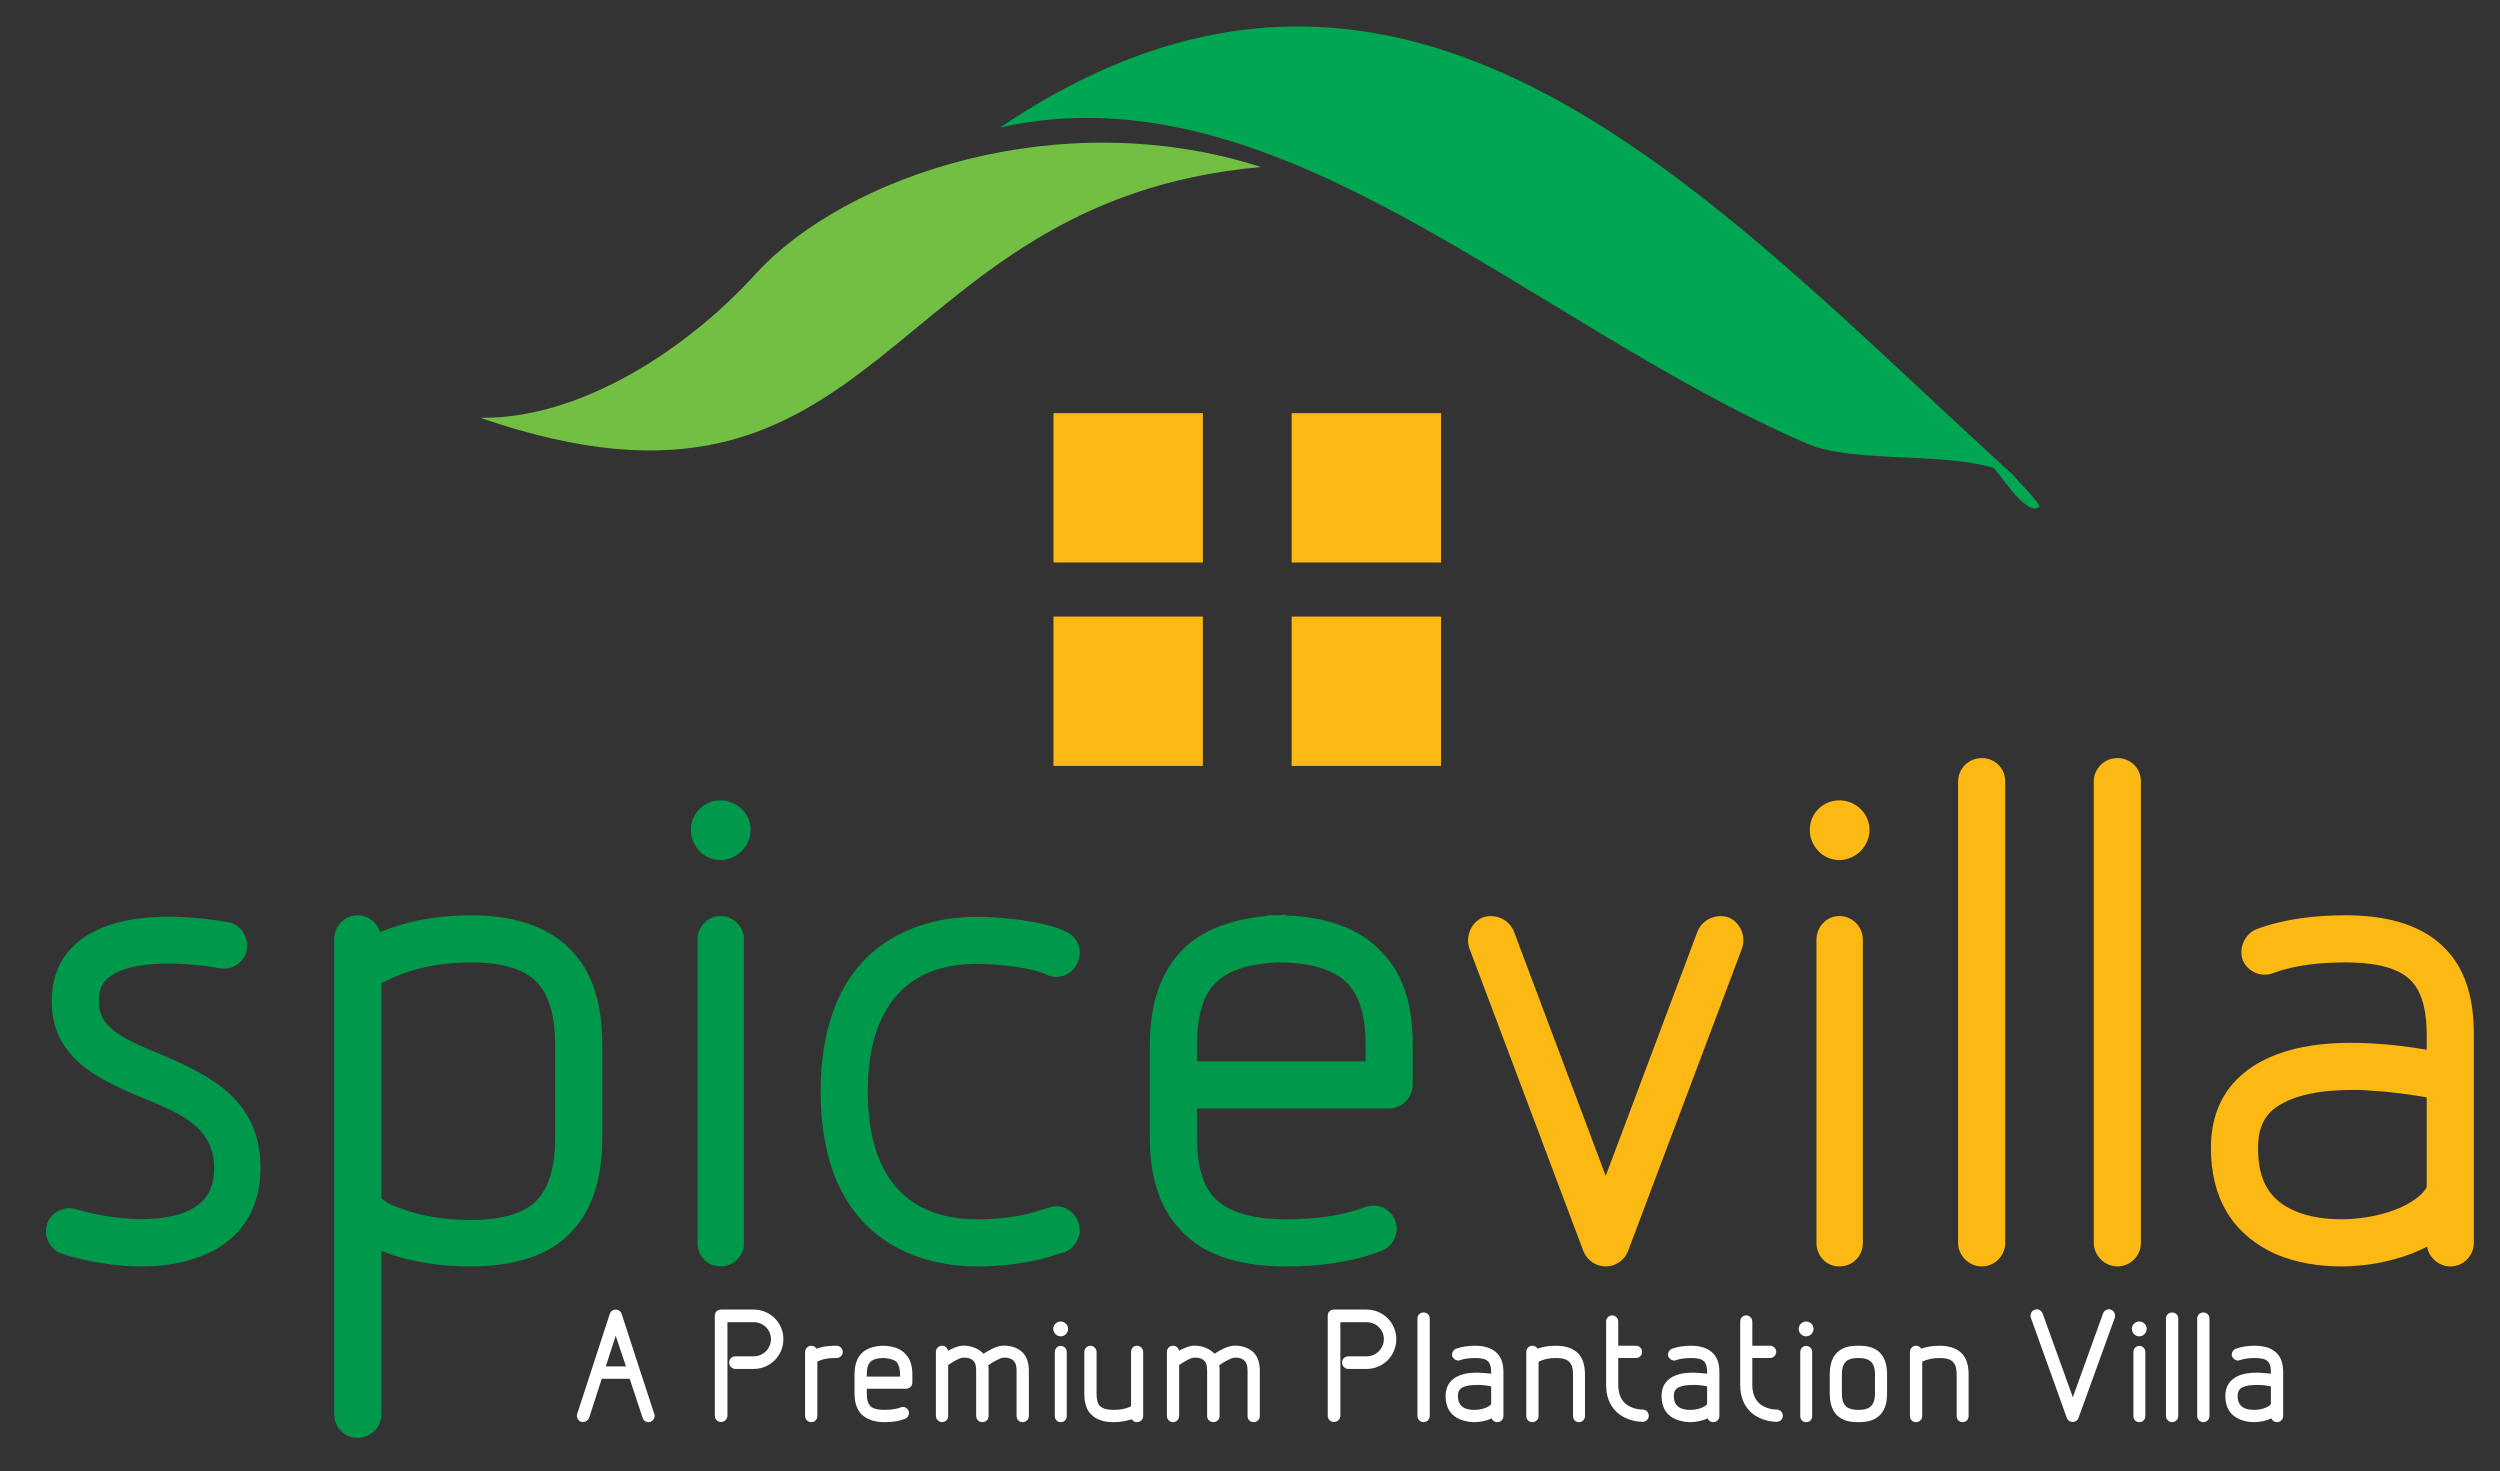
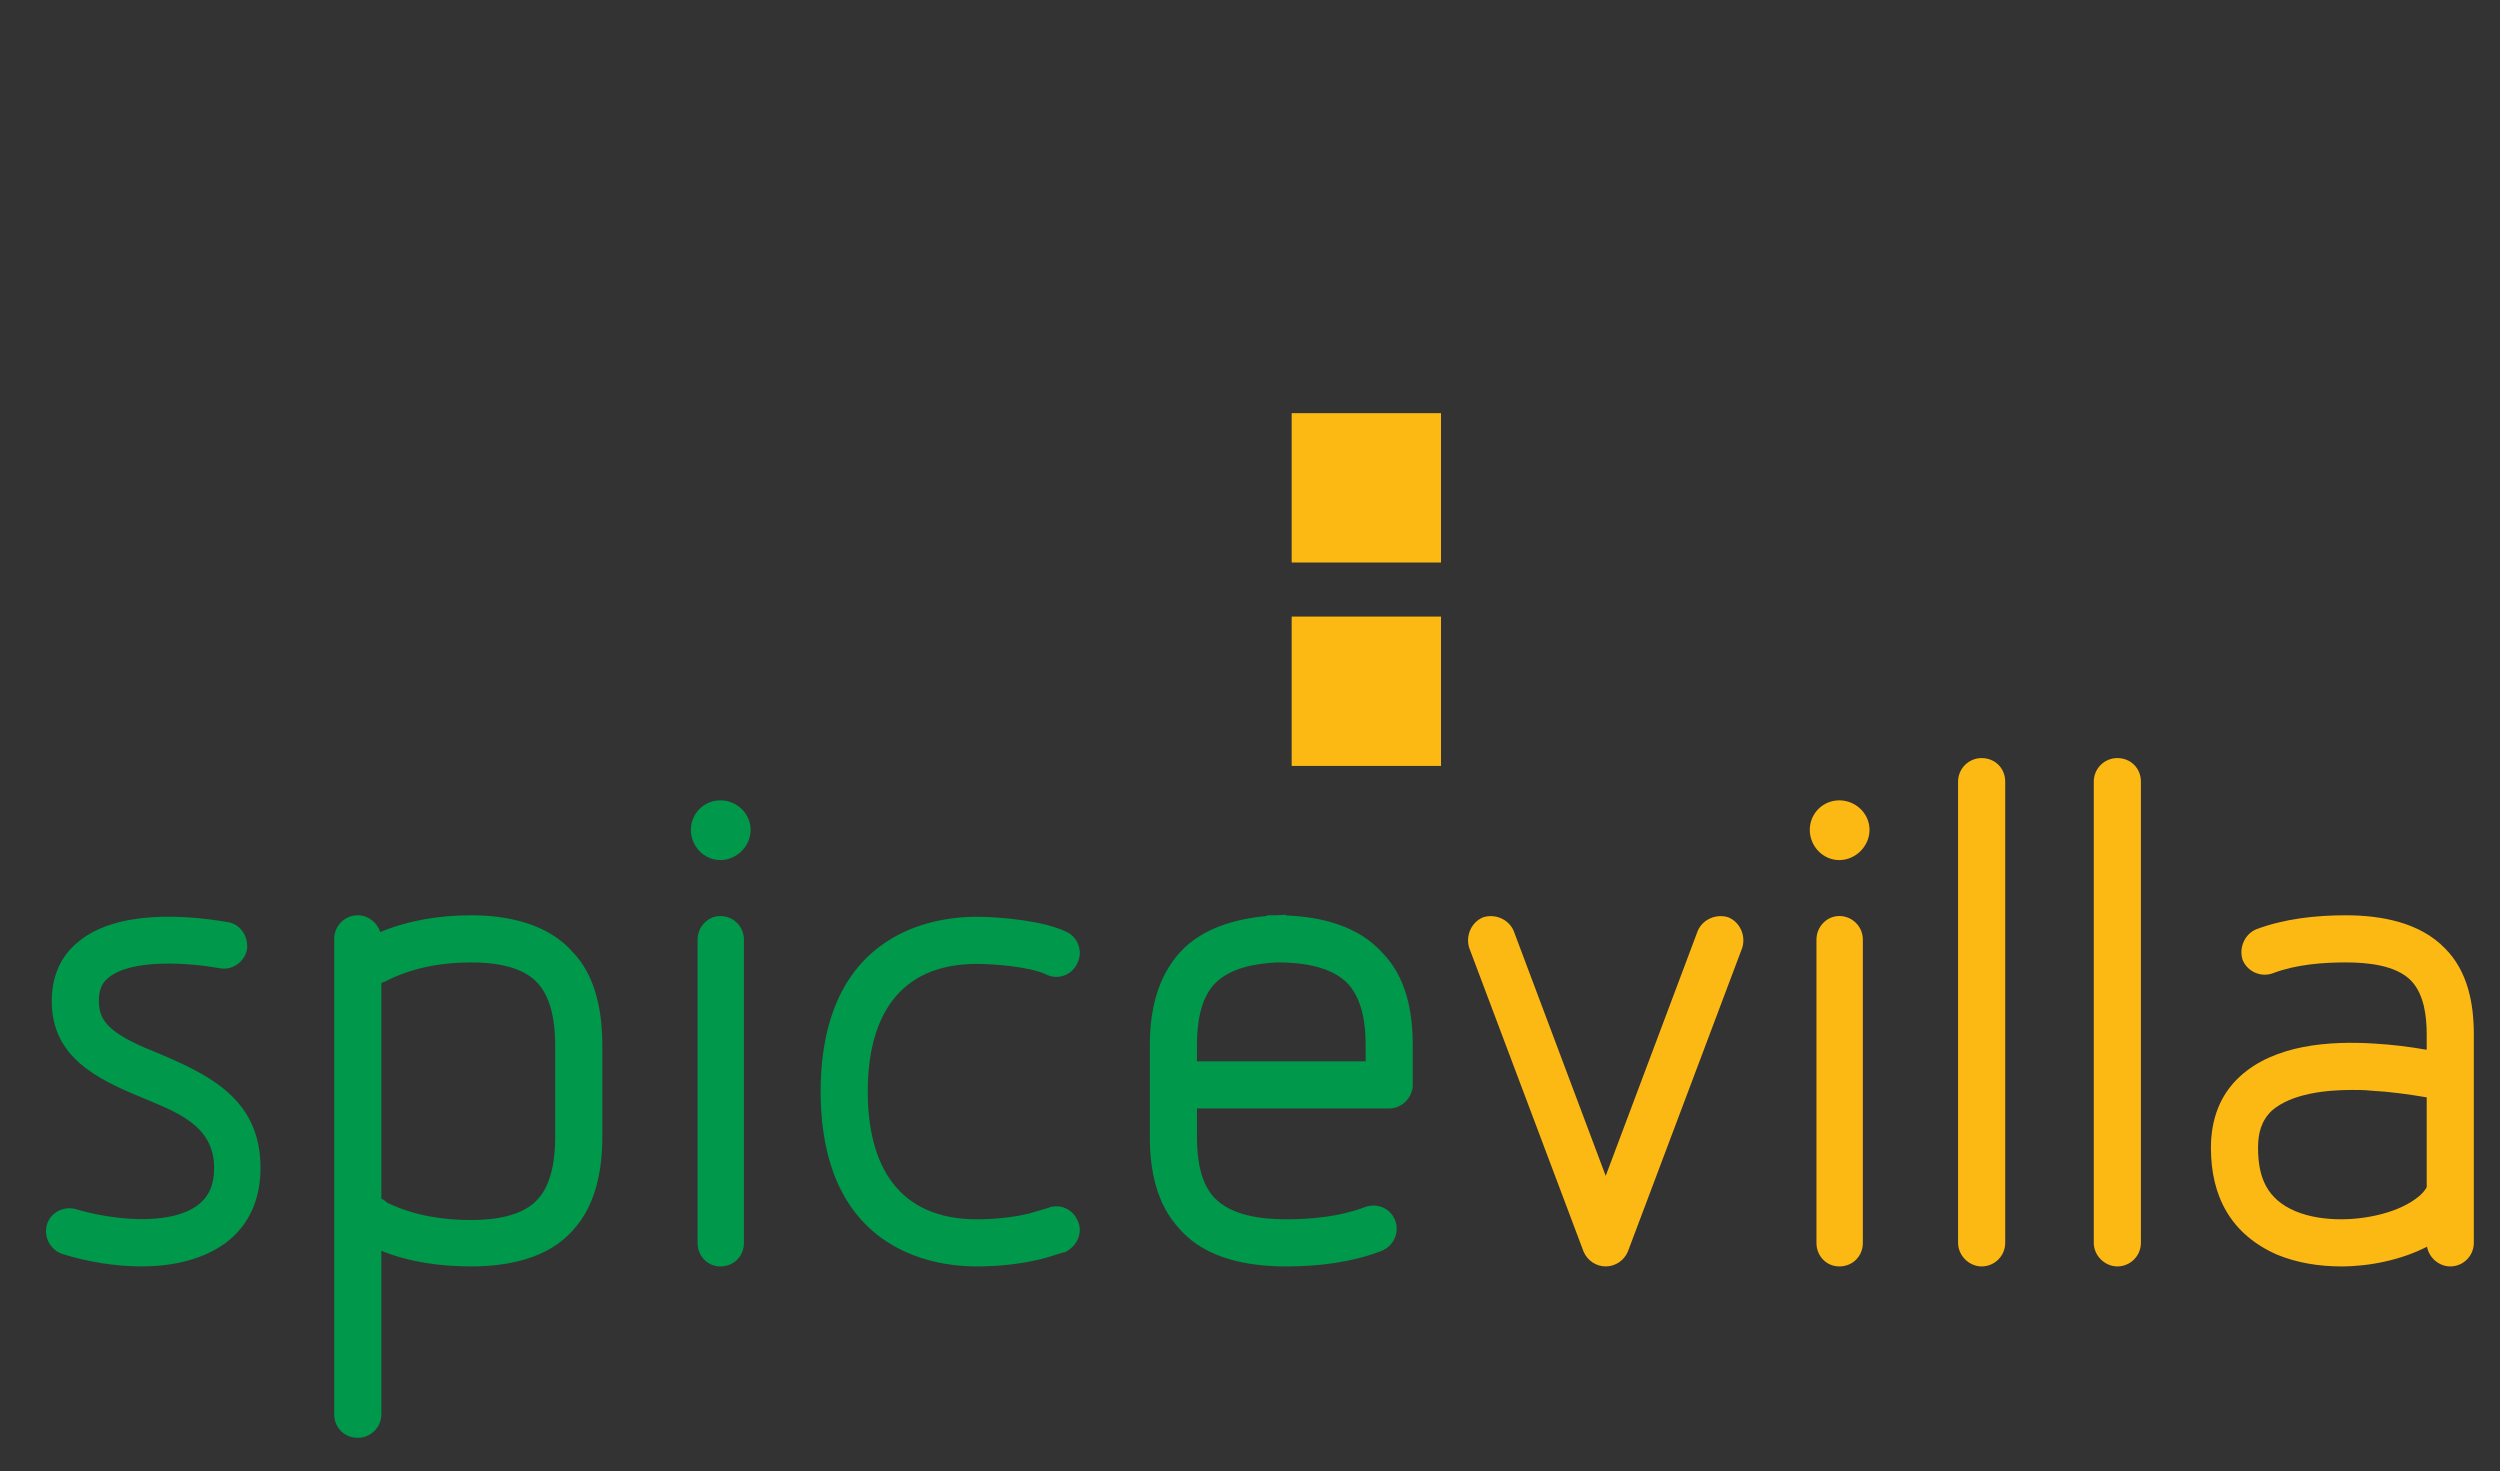
<svg xmlns="http://www.w3.org/2000/svg" version="1.1" id="Layer_1" x="0px" y="0px" width="379px" height="223px" viewBox="0 0 379 223" enable-background="new 0 0 379 223" xml:space="preserve">
  <rect x="0" y="0" width="379" height="223" fill="#333333" stroke="none" />
  <path fill-rule="evenodd" clip-rule="evenodd" fill="#FDB913" d="M243.426,178.261l13.958-37.152l0.017-0.038  c0.759-1.708,2.757-2.563,4.536-2.03l0.087,0.027l0.083,0.037c1.708,0.759,2.563,2.757,2.03,4.536l-0.014,0.047l-17.34,46.051  l-0.012,0.03c-0.571,1.332-1.888,2.22-3.344,2.22c-1.456,0-2.772-0.888-3.344-2.219l-0.013-0.029l-17.339-46.052l-0.014-0.047  c-0.535-1.778,0.321-3.777,2.028-4.537l0.084-0.037l0.087-0.027c1.779-0.533,3.777,0.321,4.536,2.03l0.017,0.038L243.426,178.261z   M278.835,138.868c1.979,0,3.573,1.604,3.573,3.573v45.975c0,2.03-1.543,3.573-3.573,3.573c-1.984,0-3.46-1.613-3.46-3.573v-45.975  C275.375,140.538,276.903,138.868,278.835,138.868z M278.835,121.333c2.465,0,4.585,1.978,4.585,4.471  c0,2.48-2.107,4.584-4.585,4.584c-2.494,0-4.472-2.119-4.472-4.584C274.363,123.325,276.356,121.333,278.835,121.333z   M300.418,191.989c-1.917,0-3.573-1.655-3.573-3.573v-69.919c0-1.979,1.604-3.572,3.573-3.572c2.03,0,3.572,1.543,3.572,3.572  v69.919C303.99,190.385,302.396,191.989,300.418,191.989z M320.989,191.989c-1.917,0-3.573-1.655-3.573-3.573v-69.919  c0-1.979,1.604-3.572,3.573-3.572c2.03,0,3.573,1.543,3.573,3.572v69.919C324.561,190.385,322.967,191.989,320.989,191.989z   M367.939,188.998c-3.939,2.024-8.736,2.991-13.003,2.991c-3.312,0-6.709-0.521-9.793-1.807c-6.878-3.056-9.967-8.736-9.967-16.154  c0-4.18,1.278-7.988,4.402-10.84c5.296-4.842,13.59-5.407,20.389-4.982c2.649,0.155,5.302,0.478,7.92,0.939v-2.333  c0-2.711-0.373-6.008-2.309-8.084c-2.317-2.46-6.809-2.826-9.969-2.826c-3.598,0-7.561,0.333-10.94,1.605  c-1.803,0.721-3.878-0.129-4.653-1.905l-0.035-0.079l-0.025-0.083c-0.533-1.778,0.322-3.776,2.029-4.535l0.039-0.018l0.041-0.015  c4.259-1.597,9.02-2.115,13.544-2.115c5.32,0,11.234,1.049,15.074,5.037c3.434,3.458,4.348,8.314,4.348,13.018v6.651  c0,0.038,0,0.075,0,0.112v17.312c0,0.037,0,0.075,0,0.112v7.419c0,1.968-1.594,3.573-3.573,3.573  C369.74,191.989,368.231,190.656,367.939,188.998z M367.888,179.993v-13.636c-2.797-0.473-5.567-0.857-8.421-1.011l-0.04-0.002  l-0.04-0.005c-0.954-0.106-1.919-0.103-2.877-0.103c-3.797,0-9.063,0.512-12.077,3.114c-1.643,1.553-2.112,3.457-2.112,5.678  c0,4.501,1.369,7.764,5.641,9.58c2.161,0.91,4.641,1.236,6.973,1.236c3.767,0,8.818-0.999,11.78-3.487  C367.137,181.006,367.608,180.5,367.888,179.993z" />
  <path fill-rule="evenodd" clip-rule="evenodd" fill="#00984A" d="M34.435,139.781c1.96,0.232,3.2,2.121,3.027,4.027l-0.007,0.076  l-0.015,0.075c-0.378,1.894-2.249,3.197-4.139,2.818c-4.443-0.779-13.335-1.537-16.919,1.488c-1.112,0.926-1.396,2.095-1.396,3.506  c0,0.94,0.17,1.834,0.634,2.659c1.432,2.543,6.024,4.287,8.598,5.344c8.045,3.387,15.274,7.193,15.274,17.288  c0,4.564-1.6,8.607-5.31,11.389c-3.658,2.649-8.325,3.537-12.763,3.537c-3.949,0-8.124-0.693-11.882-1.86  c-1.878-0.564-2.985-2.605-2.422-4.486c0.571-1.901,2.621-2.872,4.491-2.311c4.967,1.508,13.879,2.63,18.293-0.57  c1.918-1.413,2.561-3.364,2.561-5.699c0-6.563-5.895-8.538-11.032-10.702c-6.771-2.81-13.586-6.097-13.586-14.59  c0-3.553,1.217-6.719,4.001-8.971C17.439,138.08,27.649,138.6,34.435,139.781 M57.814,189.625v24.777  c0,1.979-1.604,3.572-3.573,3.572c-2.03,0-3.573-1.542-3.573-3.572v-72.073c0-1.968,1.595-3.573,3.573-3.573  c1.56,0,2.948,1.097,3.41,2.539c4.356-1.798,9.073-2.539,13.789-2.539c5.54,0,11.651,1.278,15.451,5.641  c3.512,3.704,4.421,9.163,4.421,14.081v13.901c0,4.96-0.961,10.309-4.411,14.07c-3.777,4.359-9.941,5.539-15.461,5.539  C66.763,191.989,62.135,191.36,57.814,189.625z M58.184,148.843c-0.116,0.052-0.245,0.123-0.371,0.2v32.672  c0.077,0.043,0.153,0.081,0.216,0.113l0.137,0.068l0.556,0.445c3.986,1.921,8.316,2.615,12.717,2.615  c3.335,0,7.829-0.519,10.162-3.24c2.125-2.396,2.565-6.274,2.565-9.337v-13.901c0-3.063-0.44-6.941-2.573-9.345  c-2.326-2.712-6.819-3.231-10.154-3.231c-4.437,0-8.857,0.775-12.842,2.787l-0.305,0.154H58.184z M109.209,138.868  c1.979,0,3.572,1.604,3.572,3.573v45.975c0,2.03-1.543,3.573-3.572,3.573c-1.984,0-3.461-1.613-3.461-3.573v-45.975  C105.749,140.538,107.277,138.868,109.209,138.868z M109.209,121.333c2.464,0,4.584,1.978,4.584,4.471  c0,2.48-2.106,4.584-4.584,4.584c-2.494,0-4.473-2.119-4.473-4.584C104.737,123.325,106.73,121.333,109.209,121.333z   M161.229,189.853c-1.289,0.398-2.423,0.8-3.781,1.114c-3.054,0.705-6.214,1.022-9.346,1.022c-5.106,0-10.337-1.298-14.504-4.336  c-7.091-5.171-9.19-13.8-9.19-22.167c0-8.368,2.099-16.997,9.19-22.167c4.167-3.038,9.398-4.336,14.504-4.336  c3.581,0,10.208,0.627,13.542,2.273c1.781,0.811,2.56,2.922,1.708,4.698c-0.749,1.783-2.813,2.639-4.593,1.848l-0.244-0.108  l-0.022-0.022c-2.514-1.124-7.816-1.545-10.392-1.545c-11.924,0-16.549,8.15-16.549,19.359c0,11.208,4.624,19.359,16.549,19.359  c2.63,0,5.301-0.263,7.865-0.861c0.429-0.1,1.959-0.603,2.826-0.828c1.763-0.761,3.794,0.081,4.548,1.835  c0.896,1.725,0.023,3.775-1.613,4.683l-0.325,0.18H161.229z M209.51,144.376c3.709,3.751,4.664,9.033,4.664,14.121v5.976  c0,1.915-1.653,3.573-3.573,3.573h-29.138v4.408c0,3.035,0.451,6.817,2.638,9.126c2.632,2.758,7.28,3.264,10.875,3.264  c3.908,0,8.171-0.421,11.838-1.81c1.839-0.736,3.925,0.06,4.672,1.927c0.743,1.859-0.194,3.941-2.052,4.683  c-4.572,1.748-9.589,2.345-14.458,2.345c-5.665,0-12.035-1.108-15.993-5.508c-3.623-3.767-4.665-8.962-4.665-14.026v-14.07  c0-5.109,1.099-10.246,4.653-14.108c3.313-3.578,8.349-4.984,13.108-5.419v-0.102h1.397l1.476-0.082v0.108  C200.244,138.981,205.856,140.337,209.51,144.376z M207.03,160.901v-2.404c0-3.205-0.44-6.849-2.649-9.324  c-2.598-2.742-7.149-3.269-10.72-3.272c-3.234,0.15-7.222,0.803-9.552,3.276c-2.195,2.337-2.645,6.149-2.645,9.207v2.516H207.03z" />
-   <path fill="#FFFFFF" d="M344.085,213.064c-0.543,0.414-1.448,0.672-2.379,0.672c-0.491,0-1.034-0.077-1.396-0.233  c-0.724-0.336-1.086-0.931-1.086-1.862c0-0.492,0.103-0.802,0.388-1.086h-0.026c0.465-0.388,1.293-0.595,2.457-0.595  c0.181,0,0.362,0,0.595,0c0.595,0.026,1.19,0.129,1.629,0.207v2.689L344.085,213.064z M346.128,214.668v-6.672  c0-1.232-0.31-2.198-0.983-2.87c-0.724-0.724-1.836-1.112-3.31-1.112c-1.112,0-2.094,0.155-2.922,0.465  c-0.44,0.207-0.672,0.698-0.543,1.138c0.233,0.496,0.75,0.78,1.215,0.573c0.595-0.211,1.371-0.315,2.25-0.315  c0.983,0,1.655,0.155,1.991,0.547c0.31,0.315,0.44,0.815,0.44,1.573v0.258c-0.414-0.052-0.931-0.103-1.474-0.129  c-0.233-0.026-0.517-0.026-0.75-0.026c-1.681,0-2.922,0.388-3.698,1.112c-0.646,0.595-0.982,1.396-0.982,2.431  c0,1.732,0.724,2.922,2.198,3.543c0.647,0.259,1.397,0.414,2.146,0.414c0.931,0,1.836-0.207,2.638-0.569  c0.129,0.336,0.466,0.569,0.853,0.569C345.74,215.599,346.128,215.159,346.128,214.668z M334.025,215.599  c0.543,0,0.931-0.44,0.931-0.931v-14.767c0-0.543-0.388-0.931-0.931-0.931c-0.517,0-0.931,0.388-0.931,0.931v14.767  C333.095,215.159,333.508,215.599,334.025,215.599z M329.293,215.599c0.543,0,0.931-0.44,0.931-0.931v-14.767  c0-0.543-0.388-0.931-0.931-0.931c-0.517,0-0.931,0.388-0.931,0.931v14.767C328.362,215.159,328.776,215.599,329.293,215.599z   M324.302,200.341c-0.595,0-1.112,0.491-1.112,1.112c0,0.621,0.517,1.138,1.112,1.138c0.621,0,1.138-0.517,1.138-1.138  C325.44,200.833,324.923,200.341,324.302,200.341z M324.302,204.039c-0.492,0-0.879,0.44-0.879,0.931v9.698  c0,0.543,0.388,0.931,0.879,0.931c0.569,0,0.931-0.388,0.931-0.931v-9.698C325.233,204.479,324.871,204.039,324.302,204.039z   M314.216,215.573c0.388,0,0.75-0.233,0.879-0.595l5.508-15.206c0.155-0.517-0.129-1.06-0.569-1.215h0.026  c-0.492-0.207-1.06,0.052-1.241,0.569c-1.552,4.267-3.026,8.431-4.577,12.697c-1.655-4.655-2.922-8.042-4.577-12.697v0.026  c-0.181-0.517-0.698-0.802-1.216-0.595h0.026c-0.517,0.155-0.75,0.698-0.595,1.215l5.457,15.206  C313.492,215.34,313.802,215.573,314.216,215.573z M297.485,205.255c-0.724-0.802-1.888-1.241-3.44-1.241  c-1.034,0-1.965,0.155-2.793,0.44c-0.155-0.259-0.44-0.44-0.776-0.44c-0.543,0-0.931,0.44-0.931,0.931v9.719  c0,0.547,0.388,0.935,0.931,0.935c0.491,0,0.931-0.388,0.931-0.935v-8.219c0.75-0.388,1.603-0.569,2.638-0.569  c1.009,0,1.707,0.207,2.043,0.621c0.362,0.362,0.543,1.013,0.543,1.84v6.327c0,0.547,0.362,0.935,0.905,0.935  c0.517,0,0.905-0.388,0.905-0.935v-6.327C298.442,207.018,298.105,205.927,297.485,205.255z M281.736,205.875  c1.293,0,2.509,0.31,2.509,2.439v2.983c0,2.129-1.215,2.439-2.509,2.439c-1.319,0-2.508-0.31-2.508-2.439v-2.983  C279.227,206.186,280.417,205.875,281.736,205.875z M281.736,215.599c1.086,0,4.345-0.026,4.345-4.302v-2.983  c0-4.301-3.258-4.301-4.345-4.301c-1.086,0-4.344,0-4.344,4.301v2.983C277.391,215.599,280.65,215.599,281.736,215.599z   M273.797,200.341c-0.595,0-1.112,0.491-1.112,1.112c0,0.621,0.517,1.138,1.112,1.138c0.621,0,1.138-0.517,1.138-1.138  C274.934,200.833,274.417,200.341,273.797,200.341z M273.797,204.039c-0.491,0-0.879,0.44-0.879,0.931v9.698  c0,0.543,0.388,0.931,0.879,0.931c0.569,0,0.931-0.388,0.931-0.931v-9.698C274.728,204.479,274.366,204.039,273.797,204.039z   M269.349,213.69h-0.026c0,0-1.629,0.026-2.689-1.004c-0.646-0.647-0.983-1.573-0.983-2.737v-4.073h2.69  c0.543,0,0.931-0.44,0.931-0.931c0-0.491-0.388-0.931-0.931-0.931h-2.69v-3.672c0-0.491-0.414-0.931-0.905-0.931  c-0.543,0-0.931,0.44-0.931,0.931v9.607c0,1.728,0.517,3.047,1.526,4.052c1.552,1.495,3.646,1.547,3.982,1.547  c0.569,0,0.957-0.414,0.957-0.927C270.279,214.077,269.84,213.69,269.349,213.69z M258.616,213.064  c-0.543,0.414-1.448,0.672-2.379,0.672c-0.491,0-1.034-0.077-1.396-0.233c-0.724-0.336-1.086-0.931-1.086-1.862  c0-0.492,0.104-0.802,0.388-1.086h-0.026c0.466-0.388,1.293-0.595,2.457-0.595c0.181,0,0.362,0,0.595,0  c0.595,0.026,1.19,0.129,1.629,0.207v2.689L258.616,213.064z M260.659,214.668v-6.672c0-1.232-0.31-2.198-0.983-2.87  c-0.724-0.724-1.836-1.112-3.31-1.112c-1.112,0-2.095,0.155-2.922,0.465c-0.44,0.207-0.672,0.698-0.543,1.138  c0.233,0.496,0.75,0.78,1.215,0.573c0.595-0.211,1.371-0.315,2.25-0.315c0.983,0,1.655,0.155,1.991,0.547  c0.31,0.315,0.44,0.815,0.44,1.573v0.258c-0.414-0.052-0.931-0.103-1.474-0.129c-0.233-0.026-0.517-0.026-0.75-0.026  c-1.681,0-2.922,0.388-3.698,1.112c-0.646,0.595-0.983,1.396-0.983,2.431c0,1.732,0.724,2.922,2.198,3.543  c0.647,0.259,1.397,0.414,2.146,0.414c0.931,0,1.836-0.207,2.638-0.569c0.129,0.336,0.466,0.569,0.853,0.569  C260.271,215.599,260.659,215.159,260.659,214.668z M249.022,213.69h-0.026c0,0-1.629,0.026-2.69-1.004  c-0.646-0.647-0.982-1.573-0.982-2.737v-4.073h2.689c0.543,0,0.931-0.44,0.931-0.931c0-0.491-0.388-0.931-0.931-0.931h-2.689v-3.672  c0-0.491-0.414-0.931-0.905-0.931c-0.543,0-0.931,0.44-0.931,0.931v9.607c0,1.728,0.517,3.047,1.526,4.052  c1.552,1.495,3.646,1.547,3.982,1.547c0.569,0,0.957-0.414,0.957-0.927C249.953,214.077,249.513,213.69,249.022,213.69z   M239.324,205.255c-0.724-0.802-1.888-1.241-3.44-1.241c-1.034,0-1.965,0.155-2.793,0.44c-0.155-0.259-0.44-0.44-0.776-0.44  c-0.543,0-0.931,0.44-0.931,0.931v9.719c0,0.547,0.388,0.935,0.931,0.935c0.491,0,0.931-0.388,0.931-0.935v-8.219  c0.75-0.388,1.603-0.569,2.638-0.569c1.009,0,1.707,0.207,2.043,0.621c0.362,0.362,0.543,1.013,0.543,1.84v6.327  c0,0.547,0.362,0.935,0.905,0.935c0.517,0,0.905-0.388,0.905-0.935v-6.327C240.281,207.018,239.945,205.927,239.324,205.255z   M225.877,213.064c-0.543,0.414-1.448,0.672-2.379,0.672c-0.491,0-1.034-0.077-1.396-0.233c-0.724-0.336-1.086-0.931-1.086-1.862  c0-0.492,0.104-0.802,0.388-1.086h-0.026c0.465-0.388,1.293-0.595,2.457-0.595c0.181,0,0.362,0,0.595,0  c0.595,0.026,1.19,0.129,1.629,0.207v2.689L225.877,213.064z M227.92,214.668v-6.672c0-1.232-0.31-2.198-0.983-2.87  c-0.724-0.724-1.836-1.112-3.31-1.112c-1.112,0-2.095,0.155-2.922,0.465c-0.44,0.207-0.672,0.698-0.543,1.138  c0.233,0.496,0.75,0.78,1.215,0.573c0.595-0.211,1.371-0.315,2.25-0.315c0.983,0,1.655,0.155,1.991,0.547  c0.31,0.315,0.44,0.815,0.44,1.573v0.258c-0.414-0.052-0.931-0.103-1.474-0.129c-0.233-0.026-0.517-0.026-0.75-0.026  c-1.681,0-2.922,0.388-3.698,1.112c-0.646,0.595-0.982,1.396-0.982,2.431c0,1.732,0.724,2.922,2.198,3.543  c0.647,0.259,1.397,0.414,2.146,0.414c0.931,0,1.836-0.207,2.638-0.569c0.129,0.336,0.465,0.569,0.853,0.569  C227.532,215.599,227.92,215.159,227.92,214.668z M215.817,215.599c0.543,0,0.931-0.44,0.931-0.931v-14.767  c0-0.543-0.388-0.931-0.931-0.931c-0.517,0-0.931,0.388-0.931,0.931v14.767C214.886,215.159,215.3,215.599,215.817,215.599z   M202.241,215.573c0.517,0,0.957-0.44,0.957-0.953v-14.176h3.982c1.448,0,2.612,1.138,2.612,2.56c0,1.448-1.164,2.612-2.612,2.612  h-2.767c-0.517,0-0.957,0.388-0.957,0.957c0,0.517,0.44,0.957,0.957,0.957h2.767c2.509,0,4.5-2.017,4.5-4.526  c0-2.457-1.991-4.474-4.5-4.474h-4.939c-0.569,0-0.957,0.388-0.957,0.957v15.132C201.284,215.133,201.672,215.573,202.241,215.573z   M190.06,205.048c-0.724-0.724-1.914-1.138-3.155-1.034c-0.879,0.077-2.043,0.724-2.793,1.215c-0.078-0.13-0.155-0.181-0.181-0.181  c-0.698-0.672-1.94-1.138-3.181-1.034c-0.62,0.077-1.345,0.414-2.017,0.75c-0.077-0.414-0.414-0.75-0.905-0.75  c-0.491,0-0.931,0.414-0.931,0.905v9.745c0,0.496,0.44,0.935,0.931,0.935c0.543,0,0.931-0.44,0.931-0.935v-7.724  c0.698-0.47,1.629-1.039,2.146-1.116c0.75-0.052,1.345,0.104,1.707,0.517c0.284,0.285,0.388,0.78,0.388,1.479v6.844  c0,0.547,0.44,0.935,0.931,0.935c0.517,0,0.957-0.388,0.957-0.935v-6.844c0-0.362,0-0.595-0.052-0.854  c0.698-0.495,1.758-1.064,2.224-1.142h-0.026c0.724-0.052,1.319,0.104,1.681,0.517c0.285,0.285,0.414,0.754,0.414,1.479v6.844  c0,0.547,0.388,0.935,0.931,0.935c0.491,0,0.931-0.388,0.931-0.935v-6.844C190.991,206.625,190.681,205.695,190.06,205.048z   M173.303,214.668v-9.719c0-0.495-0.414-0.935-0.931-0.935c-0.543,0-0.905,0.44-0.905,0.935v8.245  c-0.75,0.388-1.629,0.543-2.664,0.543c-1.009,0-1.681-0.207-2.069-0.595c-0.336-0.366-0.492-0.987-0.492-1.866v-6.327  c0-0.495-0.44-0.935-0.931-0.935c-0.492,0-0.931,0.44-0.931,0.935v6.327c0,1.345,0.336,2.435,0.982,3.108v-0.026  c0.75,0.827,1.888,1.241,3.44,1.241c1.009,0,1.939-0.155,2.767-0.44c0.155,0.259,0.439,0.44,0.802,0.44  C172.889,215.599,173.303,215.211,173.303,214.668z M160.786,200.341c-0.595,0-1.112,0.491-1.112,1.112  c0,0.621,0.517,1.138,1.112,1.138c0.62,0,1.138-0.517,1.138-1.138C161.924,200.833,161.407,200.341,160.786,200.341z   M160.786,204.039c-0.492,0-0.879,0.44-0.879,0.931v9.698c0,0.543,0.388,0.931,0.879,0.931c0.569,0,0.931-0.388,0.931-0.931v-9.698  C161.717,204.479,161.355,204.039,160.786,204.039z M155.045,205.048c-0.724-0.724-1.914-1.138-3.155-1.034  c-0.879,0.077-2.043,0.724-2.793,1.215c-0.078-0.13-0.155-0.181-0.181-0.181c-0.698-0.672-1.94-1.138-3.181-1.034  c-0.621,0.077-1.345,0.414-2.017,0.75c-0.077-0.414-0.414-0.75-0.905-0.75c-0.491,0-0.931,0.414-0.931,0.905v9.745  c0,0.496,0.44,0.935,0.931,0.935c0.543,0,0.931-0.44,0.931-0.935v-7.724c0.698-0.47,1.629-1.039,2.146-1.116  c0.75-0.052,1.345,0.104,1.707,0.517c0.284,0.285,0.388,0.78,0.388,1.479v6.844c0,0.547,0.44,0.935,0.931,0.935  c0.517,0,0.957-0.388,0.957-0.935v-6.844c0-0.362,0-0.595-0.052-0.854c0.698-0.495,1.758-1.064,2.224-1.142h-0.026  c0.724-0.052,1.319,0.104,1.681,0.517c0.285,0.285,0.414,0.754,0.414,1.479v6.844c0,0.547,0.388,0.935,0.931,0.935  c0.491,0,0.931-0.388,0.931-0.935v-6.844C155.976,206.625,155.666,205.695,155.045,205.048z M136.452,208.694h-5.043v-0.366  c0-0.862,0.155-1.461,0.517-1.827H131.9c0.362-0.366,0.957-0.599,1.888-0.625c1.008,0,1.759,0.259,2.172,0.625  c0.284,0.392,0.491,1.047,0.491,1.853V208.694z M137.279,205.281c-0.724-0.827-1.939-1.267-3.543-1.267  c-1.397,0.077-2.483,0.465-3.181,1.215c-0.646,0.698-1.008,1.741-1.008,3.099v2.978c0,1.319,0.362,2.353,1.008,3.051  c0.776,0.802,1.991,1.241,3.517,1.241c1.241,0,2.25-0.155,3.103-0.492c0.517-0.207,0.75-0.75,0.569-1.215  c-0.233-0.517-0.75-0.724-1.215-0.517c-0.647,0.233-1.474,0.362-2.457,0.362c-1.06,0-1.784-0.207-2.172-0.62h0.026  c-0.362-0.362-0.517-0.957-0.517-1.81v-0.776h5.974c0.492,0,0.931-0.414,0.931-0.905v-1.272  C138.314,207.022,137.977,205.979,137.279,205.281z M126.909,204.014h-0.336c-1.061,0-1.966,0.155-2.793,0.44  c-0.155-0.259-0.44-0.44-0.802-0.44c-0.491,0-0.931,0.44-0.931,0.931v9.719c0,0.547,0.44,0.935,0.931,0.935  c0.543,0,0.931-0.388,0.931-0.935v-8.219c0.75-0.414,1.578-0.569,2.664-0.569h0.258c0.491,0,0.931-0.414,0.931-0.905  C127.762,204.453,127.374,204.065,126.909,204.014z M109.324,215.573c0.517,0,0.957-0.44,0.957-0.953v-14.176h3.982  c1.448,0,2.612,1.138,2.612,2.56c0,1.448-1.164,2.612-2.612,2.612h-2.767c-0.517,0-0.957,0.388-0.957,0.957  c0,0.517,0.44,0.957,0.957,0.957h2.767c2.509,0,4.5-2.017,4.5-4.526c0-2.457-1.991-4.474-4.5-4.474h-4.939  c-0.569,0-0.957,0.388-0.957,0.957v15.132C108.367,215.133,108.755,215.573,109.324,215.573z M91.842,207.143  c0.543-1.729,0.983-3.069,1.5-4.642c0.672,1.987,0.957,2.888,1.551,4.642H91.842z M99.212,214.358c0,0-0.026,0-0.026-0.026v-0.026  v0.026c-1.655-5.017-3.31-10.103-4.939-15.133c-0.104-0.41-0.517-0.668-0.905-0.668c-0.414,0-0.75,0.233-0.905,0.668l-4.939,15.159  c-0.155,0.491,0.129,1.034,0.62,1.189c0.44,0.16,1.009-0.155,1.19-0.595c0.595-1.939,1.319-3.982,1.914-5.922h4.241  c0.699,2.095,1.267,3.827,1.966,5.922v-0.026c0.078,0.414,0.491,0.677,0.905,0.677c0.569,0,1.086-0.702,0.854-1.271L99.212,214.358z  " />
-   <path fill-rule="evenodd" clip-rule="evenodd" fill="#00A651" d="M305.358,72.162c-45.789-41.581-91.466-94.819-153.75-52.829  c42.118-9.508,80.341,29.799,122.357,47.931c6.488,2.799,18.621,1.414,26.948,3.315c0.409,0.094,0.81,0.196,1.2,0.305  c0.668,0.188,4.983,7.592,7.055,5.959C309.584,76.515,304.937,71.933,305.358,72.162" />
-   <path fill-rule="evenodd" clip-rule="evenodd" fill="#72BF44" d="M191.167,25.323c-30.346-9.769-63.02,1.282-76.624,16.221  c-10.582,11.62-26.713,22.008-41.736,21.794C134.616,84.676,132.924,30.477,191.167,25.323" />
-   <rect x="159.708" y="62.635" fill-rule="evenodd" clip-rule="evenodd" fill="#FDB913" width="22.641" height="22.641" />
  <rect x="195.816" y="62.635" fill-rule="evenodd" clip-rule="evenodd" fill="#FDB913" width="22.641" height="22.641" />
-   <rect x="159.708" y="93.474" fill-rule="evenodd" clip-rule="evenodd" fill="#FDB913" width="22.641" height="22.641" />
  <rect x="195.816" y="93.474" fill-rule="evenodd" clip-rule="evenodd" fill="#FDB913" width="22.641" height="22.641" />
</svg>